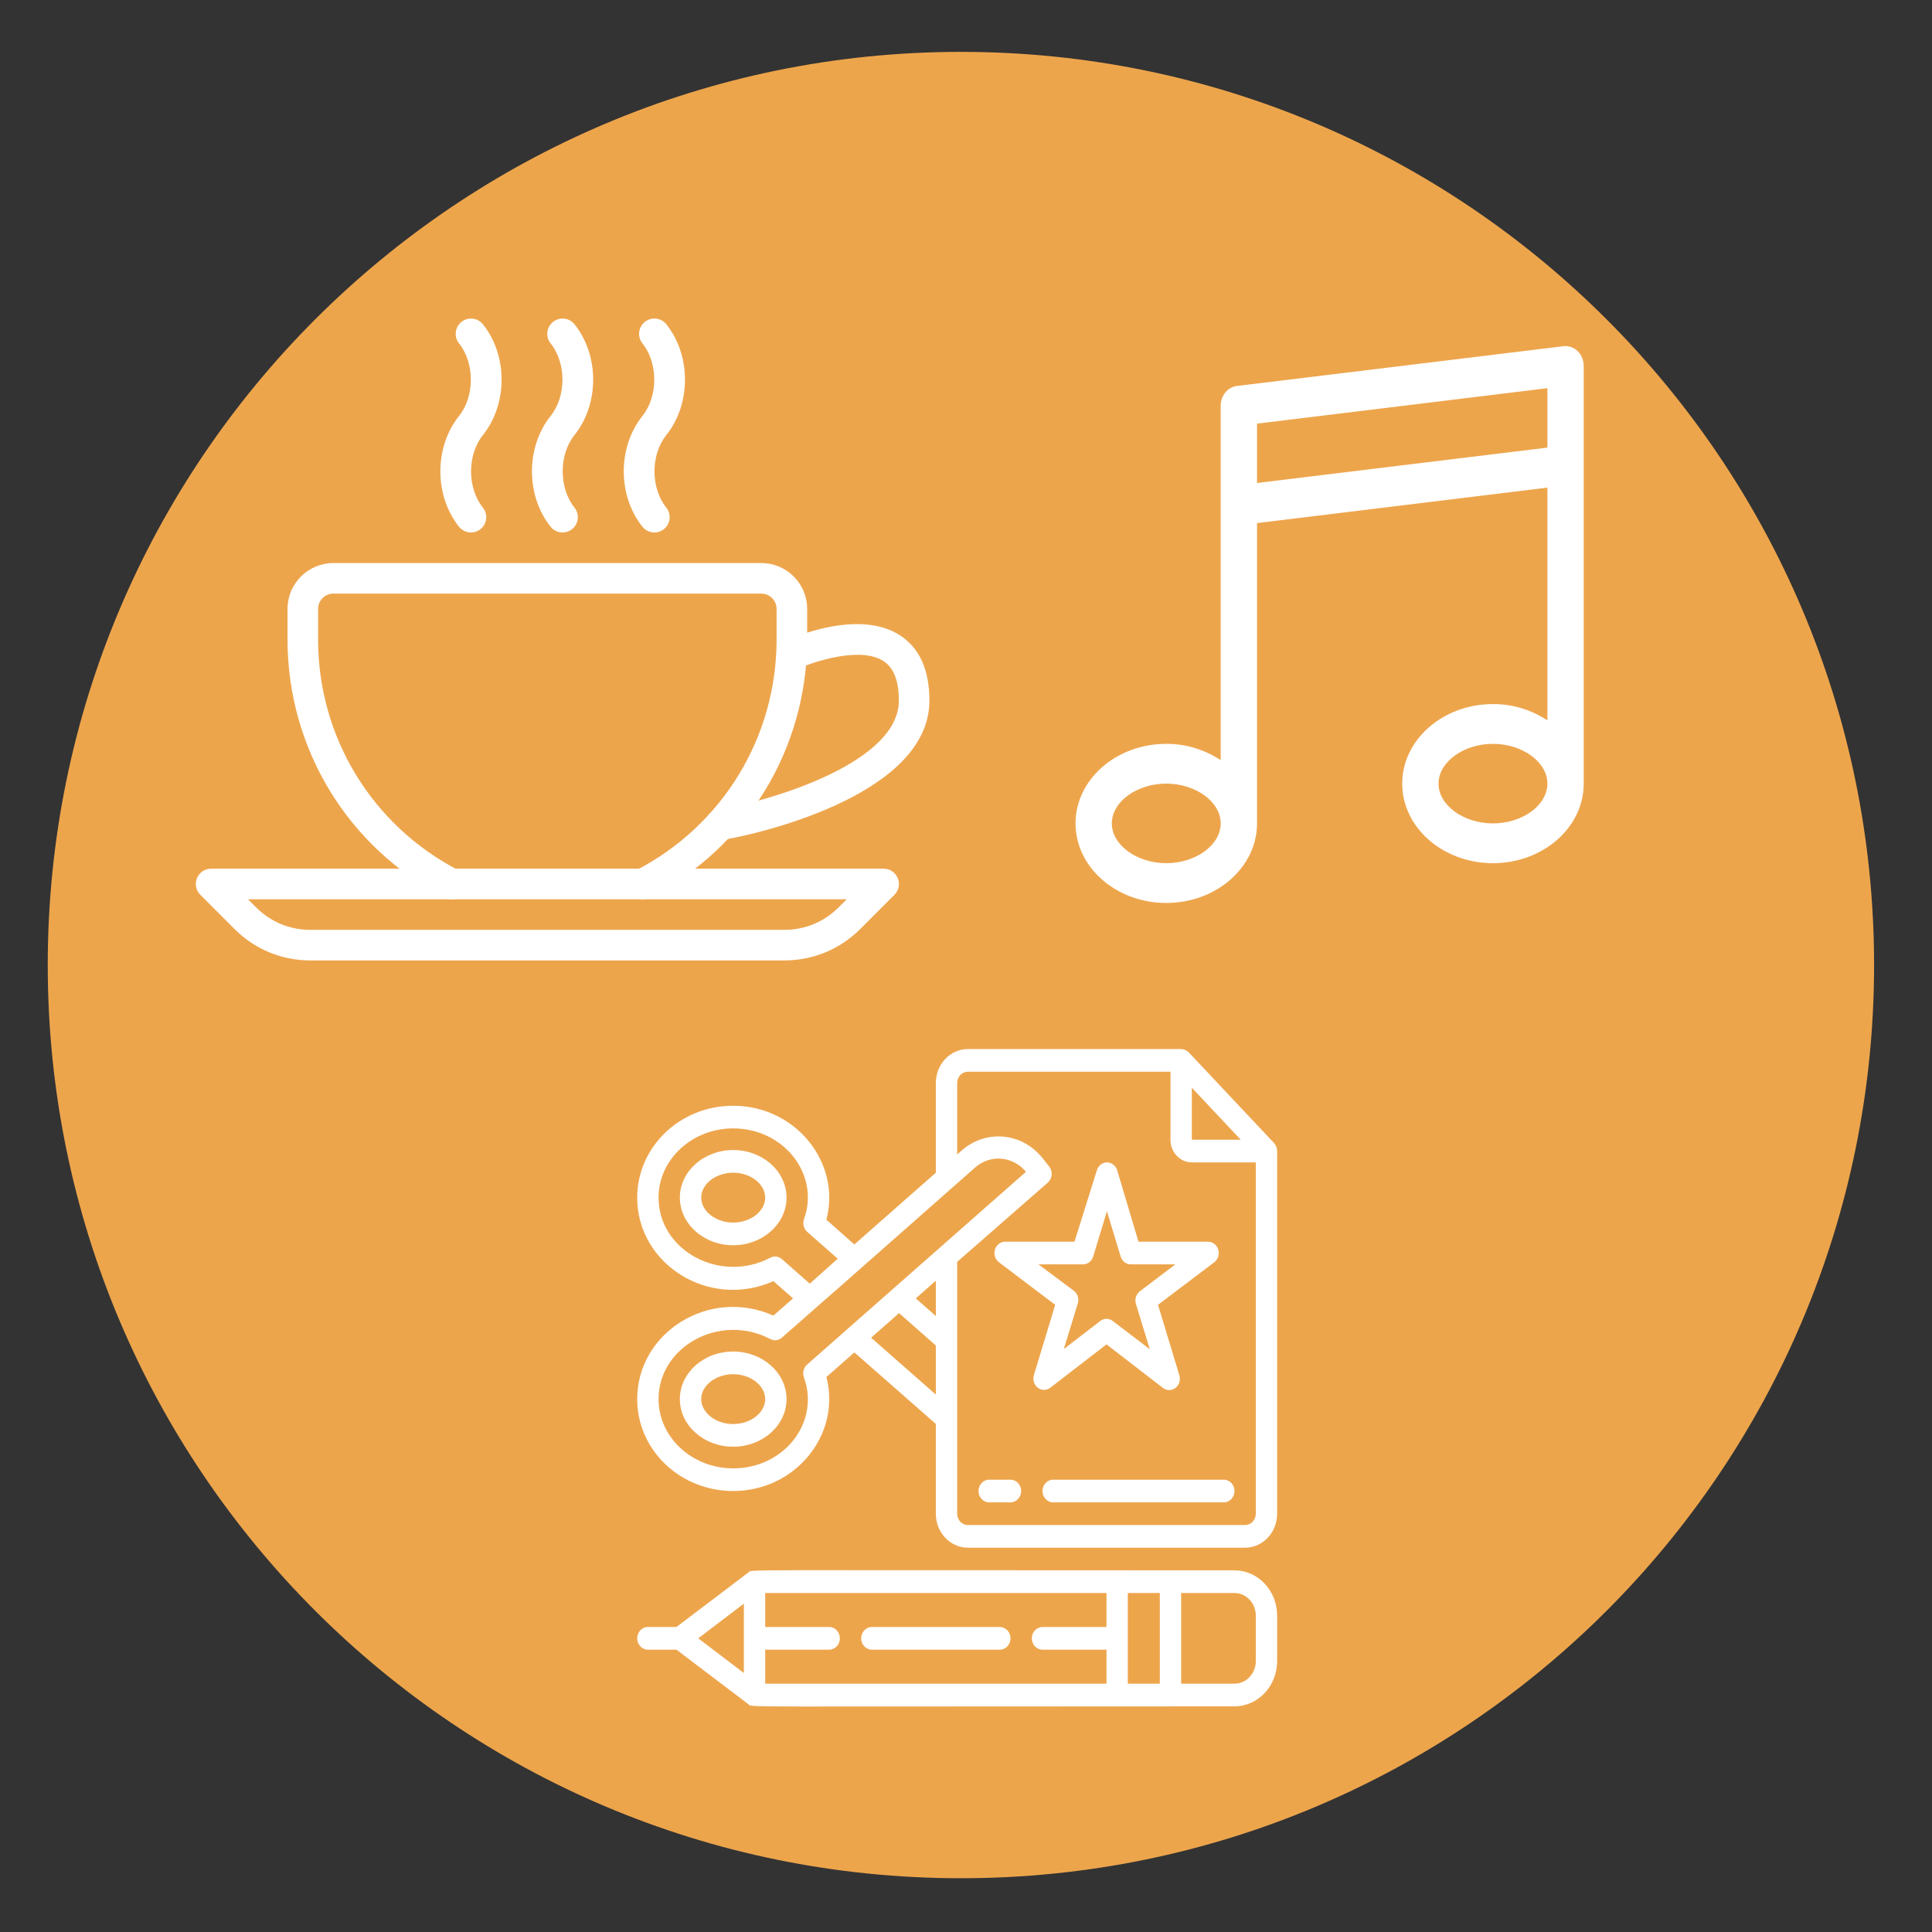
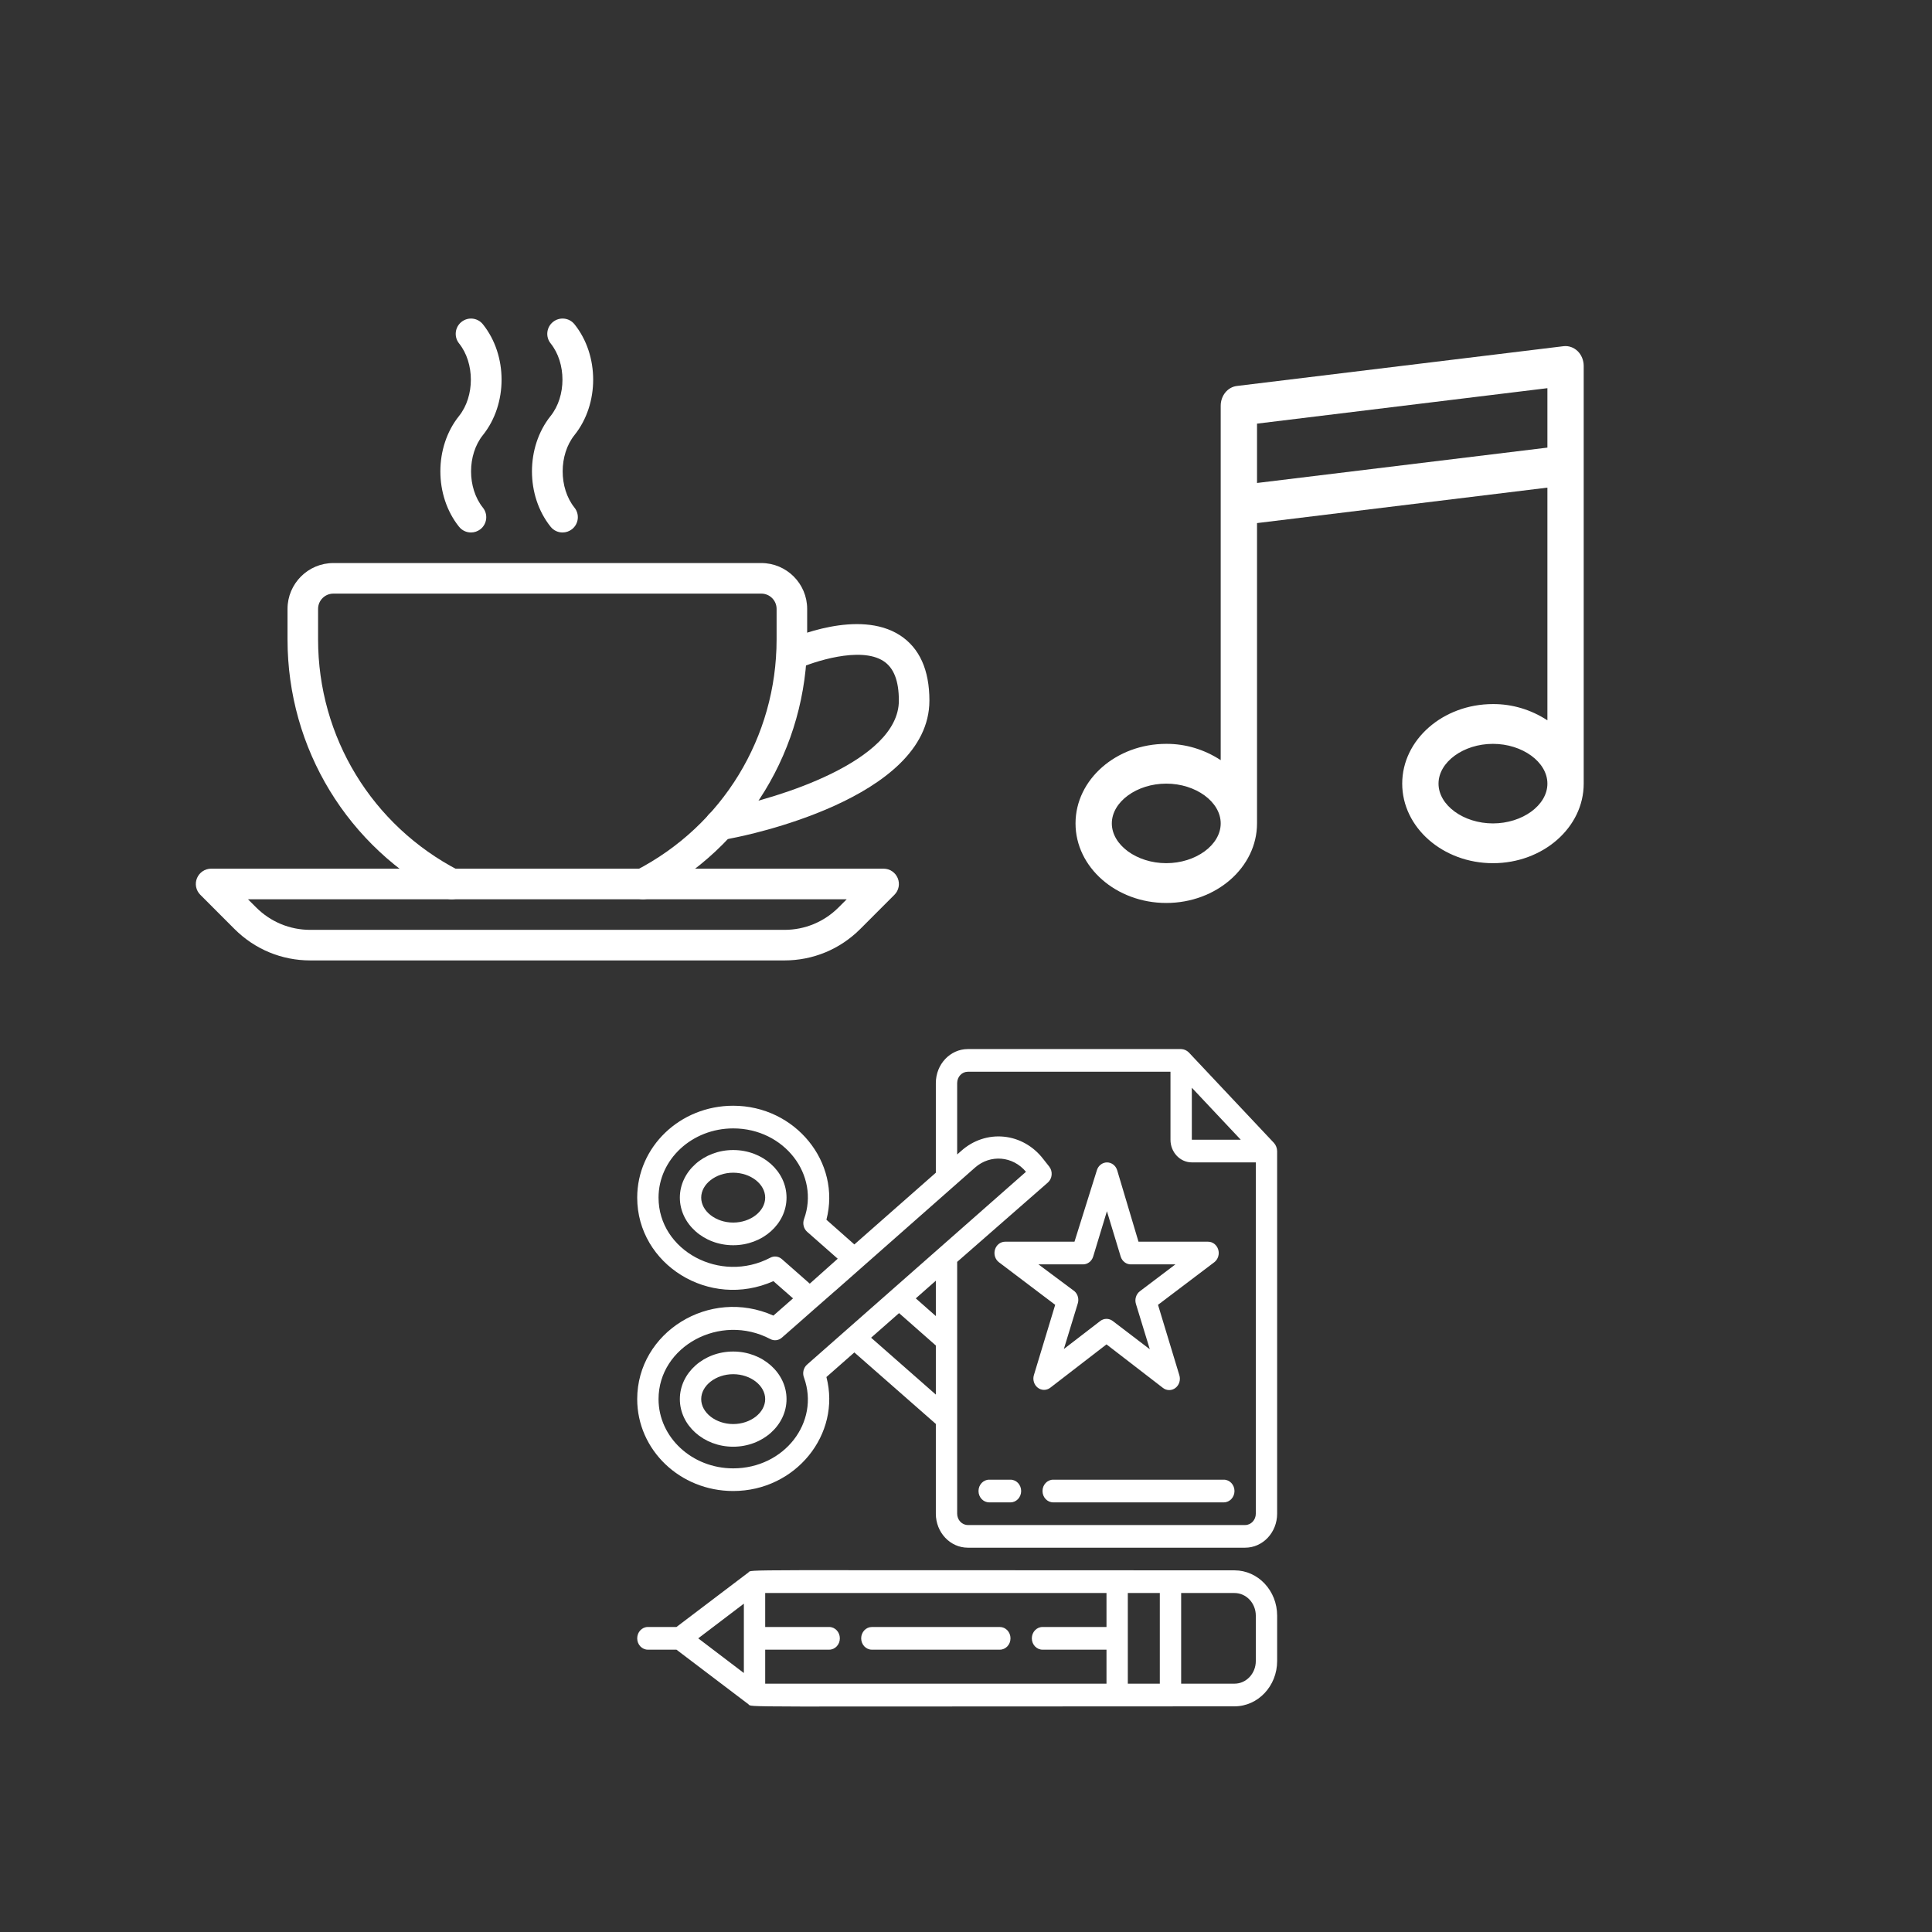
<svg xmlns="http://www.w3.org/2000/svg" xmlns:ns1="http://www.serif.com/" width="100%" height="100%" viewBox="0 0 185 185" version="1.1" xml:space="preserve" style="fill-rule:evenodd;clip-rule:evenodd;stroke-linejoin:round;stroke-miterlimit:2;">
  <rect x="0" y="0" width="185" height="185" fill="#333333" stroke="none" />
  <g id="Laag-1" ns1:id="Laag 1">
-     <path d="M179.454,92.409c0,48.292 -39.149,87.443 -87.441,87.443c-48.292,-0 -87.441,-39.151 -87.441,-87.443c-0,-48.292 39.149,-87.442 87.441,-87.442c48.292,0.001 87.441,39.15 87.441,87.442" style="fill:#eda54c;fill-rule:nonzero;" />
    <g id="ontmoetingscentra">
      <path d="M148.173,42.861l-27.806,3.387l0,-5.682l27.806,-3.396l0,5.691Zm-5.214,35.985c-2.826,0 -5.212,-1.745 -5.212,-3.809c-0,-2.064 2.386,-3.809 5.212,-3.809c2.825,0 5.214,1.745 5.214,3.809c0,2.064 -2.387,3.809 -5.214,3.809m-31.282,3.808c-2.826,-0 -5.213,-1.744 -5.213,-3.808c-0,-2.064 2.387,-3.809 5.213,-3.809c2.827,0 5.213,1.745 5.213,3.809c0,2.064 -2.386,3.808 -5.213,3.808m39.395,-49.03c-0.371,-0.358 -0.862,-0.531 -1.352,-0.474l-31.283,3.809c-0.879,0.106 -1.547,0.922 -1.547,1.893l0,33.937c-1.574,-1.03 -3.377,-1.571 -5.213,-1.561c-4.791,0 -8.689,3.417 -8.689,7.618c-0,4.202 3.898,7.618 8.689,7.618c4.792,0 8.69,-3.416 8.69,-7.618l0,-28.758l27.806,-3.396l0,22.283c-1.576,-1.029 -3.378,-1.567 -5.214,-1.556c-4.79,-0 -8.689,3.417 -8.689,7.618c-0,4.201 3.899,7.618 8.689,7.618c4.792,0 8.69,-3.417 8.69,-7.618l0,-39.994c0,-0.542 -0.211,-1.058 -0.577,-1.419" style="fill:#fff;fill-rule:nonzero;" />
      <path d="M70.207,117.068c-1.664,0 -3.063,-1.086 -3.063,-2.389c-0,-1.3 1.399,-2.386 3.063,-2.386c1.665,-0 3.064,1.086 3.064,2.386c0,1.303 -1.399,2.389 -3.064,2.389m0,-6.946c-2.818,0 -5.107,2.051 -5.107,4.557c0,2.509 2.289,4.559 5.107,4.559c2.82,0 5.108,-2.04 5.108,-4.559c-0,-2.517 -2.288,-4.557 -5.108,-4.557" style="fill:#fff;fill-rule:nonzero;" />
      <path d="M70.207,136.361c-1.664,-0 -3.063,-1.086 -3.063,-2.388c-0,-1.301 1.399,-2.386 3.063,-2.386c1.665,-0 3.064,1.085 3.064,2.386c0,1.302 -1.399,2.388 -3.064,2.388m0,-6.944c-2.818,-0 -5.107,2.039 -5.107,4.556c0,2.517 2.289,4.558 5.107,4.558c2.82,0 5.108,-2.05 5.108,-4.558c-0,-2.506 -2.288,-4.556 -5.108,-4.556" style="fill:#fff;fill-rule:nonzero;" />
      <path d="M119.23,146.03l-26.554,-0c-0.564,-0 -1.022,-0.488 -1.022,-1.086l0,-24.112l8.681,-7.594c0.21,-0.185 0.342,-0.449 0.365,-0.737c0.026,-0.286 -0.057,-0.572 -0.231,-0.793l-0.583,-0.739c-0.935,-1.213 -2.288,-1.98 -3.757,-2.125c-1.47,-0.147 -2.935,0.337 -4.066,1.343l-0.409,0.36l0,-6.837c0,-0.6 0.458,-1.085 1.022,-1.085l19.404,-0l0,6.51c0,1.199 0.915,2.17 2.044,2.17l6.127,0l0,33.639c0,0.598 -0.456,1.086 -1.021,1.086m-35.817,-17.937l2.677,-2.355l3.522,3.102l0,4.7l-6.199,-5.447Zm6.199,-2.073l-1.92,-1.693l1.92,-1.693l0,3.386Zm-12.622,5.903c1.531,4.264 -1.891,8.681 -6.782,8.681c-3.942,0 -7.149,-2.975 -7.149,-6.631c-0,-5.056 5.903,-8.278 10.703,-5.751c0.364,0.194 0.802,0.138 1.113,-0.141c18.281,-16.07 -21.212,18.73 18.486,-16.276c1.461,-1.292 3.625,-1.114 4.881,0.401l-20.946,18.447c-0.358,0.302 -0.484,0.822 -0.306,1.27m-2.115,-11.351c-0.311,-0.278 -0.749,-0.333 -1.113,-0.141c-4.78,2.517 -10.703,-0.672 -10.703,-5.751c-0,-3.657 3.207,-6.63 7.149,-6.63c4.902,0 8.313,4.471 6.782,8.681c-0.157,0.435 -0.035,0.93 0.306,1.226l2.92,2.572l-2.676,2.387l-2.665,-2.344Zm39.249,-16.417l4.687,4.98l-4.687,-0l-0,-4.98Zm7.873,5.295l-8.169,-8.681c-0.199,-0.194 -0.456,-0.306 -0.726,-0.315l-20.426,0c-1.692,0 -3.064,1.458 -3.064,3.256l0,8.583l-7.803,6.87l-2.675,-2.367c1.43,-5.491 -2.972,-10.916 -8.926,-10.916c-5.107,-0 -9.192,3.95 -9.192,8.8c-0,6.39 6.893,10.733 13.042,7.997l1.879,1.65l-1.879,1.649c-6.128,-2.734 -13.042,1.607 -13.042,7.997c-0,4.851 4.085,8.8 9.192,8.8c5.975,0 10.356,-5.425 8.926,-10.915l2.675,-2.355l7.803,6.847l0,8.594c0,1.798 1.372,3.256 3.064,3.256l26.554,0c1.693,0 3.063,-1.458 3.063,-3.256l0,-34.723c-0.008,-0.286 -0.113,-0.559 -0.296,-0.771" style="fill:#fff;fill-rule:nonzero;" />
      <path d="M99.438,121.071l4.217,-0c0.461,0.025 0.879,-0.283 1.022,-0.748l1.317,-4.341l1.317,4.341c0.142,0.465 0.562,0.773 1.022,0.748l4.218,-0l-3.401,2.573c-0.362,0.275 -0.515,0.765 -0.379,1.214l1.329,4.341l-3.544,-2.703c-0.359,-0.277 -0.846,-0.277 -1.205,0l-3.482,2.68l1.327,-4.339c0.142,-0.427 0.02,-0.903 -0.307,-1.193l-3.451,-2.573Zm1.112,11.828l5.403,-4.167l5.403,4.167c0.358,0.279 0.845,0.28 1.203,0.003c0.359,-0.279 0.509,-0.77 0.37,-1.217l-2.043,-6.74l5.392,-4.08c0.36,-0.278 0.512,-0.771 0.372,-1.219c-0.141,-0.451 -0.538,-0.752 -0.985,-0.745l-6.647,-0l-2.043,-6.847c-0.139,-0.445 -0.529,-0.746 -0.972,-0.746c-0.44,0 -0.831,0.301 -0.969,0.746l-2.145,6.847l-6.648,-0c-0.442,0.003 -0.832,0.307 -0.966,0.755c-0.135,0.446 0.016,0.934 0.374,1.209l5.392,4.08l-2.042,6.74c-0.129,0.439 0.019,0.919 0.369,1.192c0.35,0.274 0.824,0.282 1.182,0.022" style="fill:#fff;fill-rule:nonzero;" />
      <path d="M120.251,159.051c0,1.199 -0.914,2.17 -2.042,2.17l-5.107,0l0,-8.68l5.107,-0c1.128,-0 2.042,0.971 2.042,2.169l0,4.341Zm-12.256,-6.51l3.064,-0l-0,8.68l-3.064,0l0,-8.68Zm-36.766,1.019l-0,6.641l-4.371,-3.321l4.371,-3.32Zm34.724,2.234l-6.128,0c-0.563,0 -1.021,0.487 -1.021,1.086c-0,0.6 0.458,1.085 1.021,1.085l6.128,-0l0,3.256l-32.681,0l-0,-3.256l6.128,-0c0.563,-0 1.021,-0.485 1.021,-1.085c0,-0.599 -0.458,-1.086 -1.021,-1.086l-6.128,0l-0,-3.253l32.681,-0l0,3.253Zm12.256,-5.424c-49.022,0 -46.143,-0.108 -46.551,0.206l-6.884,5.218l-2.737,0c-0.564,0 -1.021,0.487 -1.021,1.086c-0,0.6 0.457,1.085 1.021,1.085l2.737,-0l6.884,5.22c0.418,0.325 -2.39,0.207 46.551,0.207c2.256,-0 4.085,-1.945 4.085,-4.341l-0,-4.341c-0,-2.398 -1.829,-4.34 -4.085,-4.34" style="fill:#fff;fill-rule:nonzero;" />
      <path d="M83.485,157.965l12.256,-0c0.564,-0 1.02,-0.486 1.02,-1.085c0,-0.599 -0.456,-1.085 -1.02,-1.085l-12.256,-0c-0.564,-0 -1.022,0.486 -1.022,1.085c-0,0.599 0.458,1.085 1.022,1.085" style="fill:#fff;fill-rule:nonzero;" />
      <path d="M96.762,141.688l-2.043,0c-0.565,0 -1.021,0.488 -1.021,1.086c-0,0.598 0.456,1.086 1.021,1.086l2.043,-0c0.563,-0 1.02,-0.488 1.02,-1.086c0,-0.598 -0.457,-1.086 -1.02,-1.086" style="fill:#fff;fill-rule:nonzero;" />
      <path d="M117.187,141.688l-16.34,0c-0.564,0 -1.021,0.488 -1.021,1.086c0,0.598 0.457,1.086 1.021,1.086l16.34,-0c0.564,-0 1.022,-0.488 1.022,-1.086c-0,-0.598 -0.458,-1.086 -1.022,-1.086" style="fill:#fff;fill-rule:nonzero;" />
      <path d="M72.899,53.915l-40.977,0c-2.42,0 -4.39,1.969 -4.39,4.39l-0,2.927c-0,10.444 5.768,19.915 15.053,24.718c0.717,0.368 1.6,0.091 1.973,-0.629c0.369,-0.718 0.09,-1.601 -0.629,-1.973c-8.307,-4.296 -13.471,-12.77 -13.471,-22.116l0,-2.927c0,-0.808 0.656,-1.463 1.464,-1.463l40.977,-0c0.807,-0 1.464,0.655 1.464,1.463l-0,2.927c-0,9.346 -5.164,17.819 -13.473,22.113c-0.719,0.371 -0.998,1.256 -0.629,1.973c0.26,0.503 0.772,0.793 1.301,0.793c0.23,0 0.458,-0.053 0.672,-0.164c9.286,-4.8 15.056,-14.269 15.056,-24.715l-0,-2.927c-0,-2.421 -1.971,-4.39 -4.391,-4.39" style="fill:#fff;fill-rule:nonzero;" />
      <path d="M80.293,86.895c-1.382,1.382 -3.223,2.144 -5.175,2.144l-45.411,-0c-1.953,-0 -3.793,-0.762 -5.175,-2.144l-0.785,-0.783l57.33,-0l-0.784,0.783Zm5.669,-2.809c-0.228,-0.548 -0.761,-0.905 -1.352,-0.905l-64.393,0c-0.591,0 -1.124,0.357 -1.353,0.905c-0.228,0.548 -0.102,1.177 0.317,1.595l3.281,3.284c1.938,1.934 4.508,3.001 7.245,3.001l45.408,-0c2.736,-0 5.31,-1.065 7.251,-3.001l3.281,-3.284c0.418,-0.418 0.544,-1.047 0.315,-1.595" style="fill:#fff;fill-rule:nonzero;" />
      <path d="M86.167,60.826c-3.942,-2.536 -10.242,0.216 -10.947,0.535c-0.734,0.337 -1.063,1.203 -0.726,1.94c0.337,0.738 1.201,1.063 1.941,0.727c1.41,-0.642 5.935,-2.161 8.149,-0.735c0.998,0.641 1.487,1.885 1.487,3.793c-0,5.86 -11.82,9.402 -16.383,10.274l-1.036,0.205c-0.793,0.154 -1.308,0.924 -1.153,1.717c0.137,0.697 0.749,1.18 1.434,1.18c0.094,-0 0.188,-0.009 0.284,-0.028l1.028,-0.203c0.766,-0.147 18.752,-3.673 18.752,-13.145c0,-2.944 -0.953,-5.049 -2.83,-6.26" style="fill:#fff;fill-rule:nonzero;" />
-       <path d="M63.805,41.657c2.38,-2.974 2.38,-7.631 -0,-10.604c-0.506,-0.632 -1.423,-0.738 -2.057,-0.228c-0.633,0.505 -0.736,1.425 -0.23,2.056c1.508,1.883 1.508,5.064 -0.001,6.952c-2.384,2.974 -2.384,7.631 0,10.604c0.289,0.364 0.713,0.551 1.144,0.551c0.318,-0 0.644,-0.105 0.913,-0.322c0.632,-0.506 0.734,-1.428 0.228,-2.057c-1.51,-1.883 -1.51,-5.064 0.003,-6.952" style="fill:#fff;fill-rule:nonzero;" />
      <path d="M55.013,41.657c2.382,-2.974 2.382,-7.631 -0,-10.604c-0.504,-0.632 -1.425,-0.734 -2.057,-0.228c-0.633,0.505 -0.736,1.427 -0.23,2.056c1.511,1.883 1.511,5.064 -0.002,6.952c-2.38,2.974 -2.38,7.631 -0,10.604c0.29,0.364 0.714,0.551 1.144,0.551c0.319,-0 0.641,-0.105 0.914,-0.322c0.632,-0.506 0.734,-1.426 0.228,-2.057c-1.508,-1.883 -1.508,-5.064 0.003,-6.952" style="fill:#fff;fill-rule:nonzero;" />
      <path d="M46.243,41.66c2.381,-2.974 2.381,-7.631 0,-10.604c-0.503,-0.633 -1.422,-0.738 -2.056,-0.229c-0.631,0.503 -0.733,1.426 -0.23,2.055c1.508,1.882 1.508,5.064 -0.002,6.952c-2.383,2.973 -2.383,7.63 -0,10.604c0.29,0.363 0.714,0.55 1.143,0.55c0.32,0 0.644,-0.105 0.915,-0.319c0.631,-0.506 0.734,-1.428 0.228,-2.057c-1.512,-1.886 -1.512,-5.064 0.002,-6.952" style="fill:#fff;fill-rule:nonzero;" />
    </g>
  </g>
</svg>